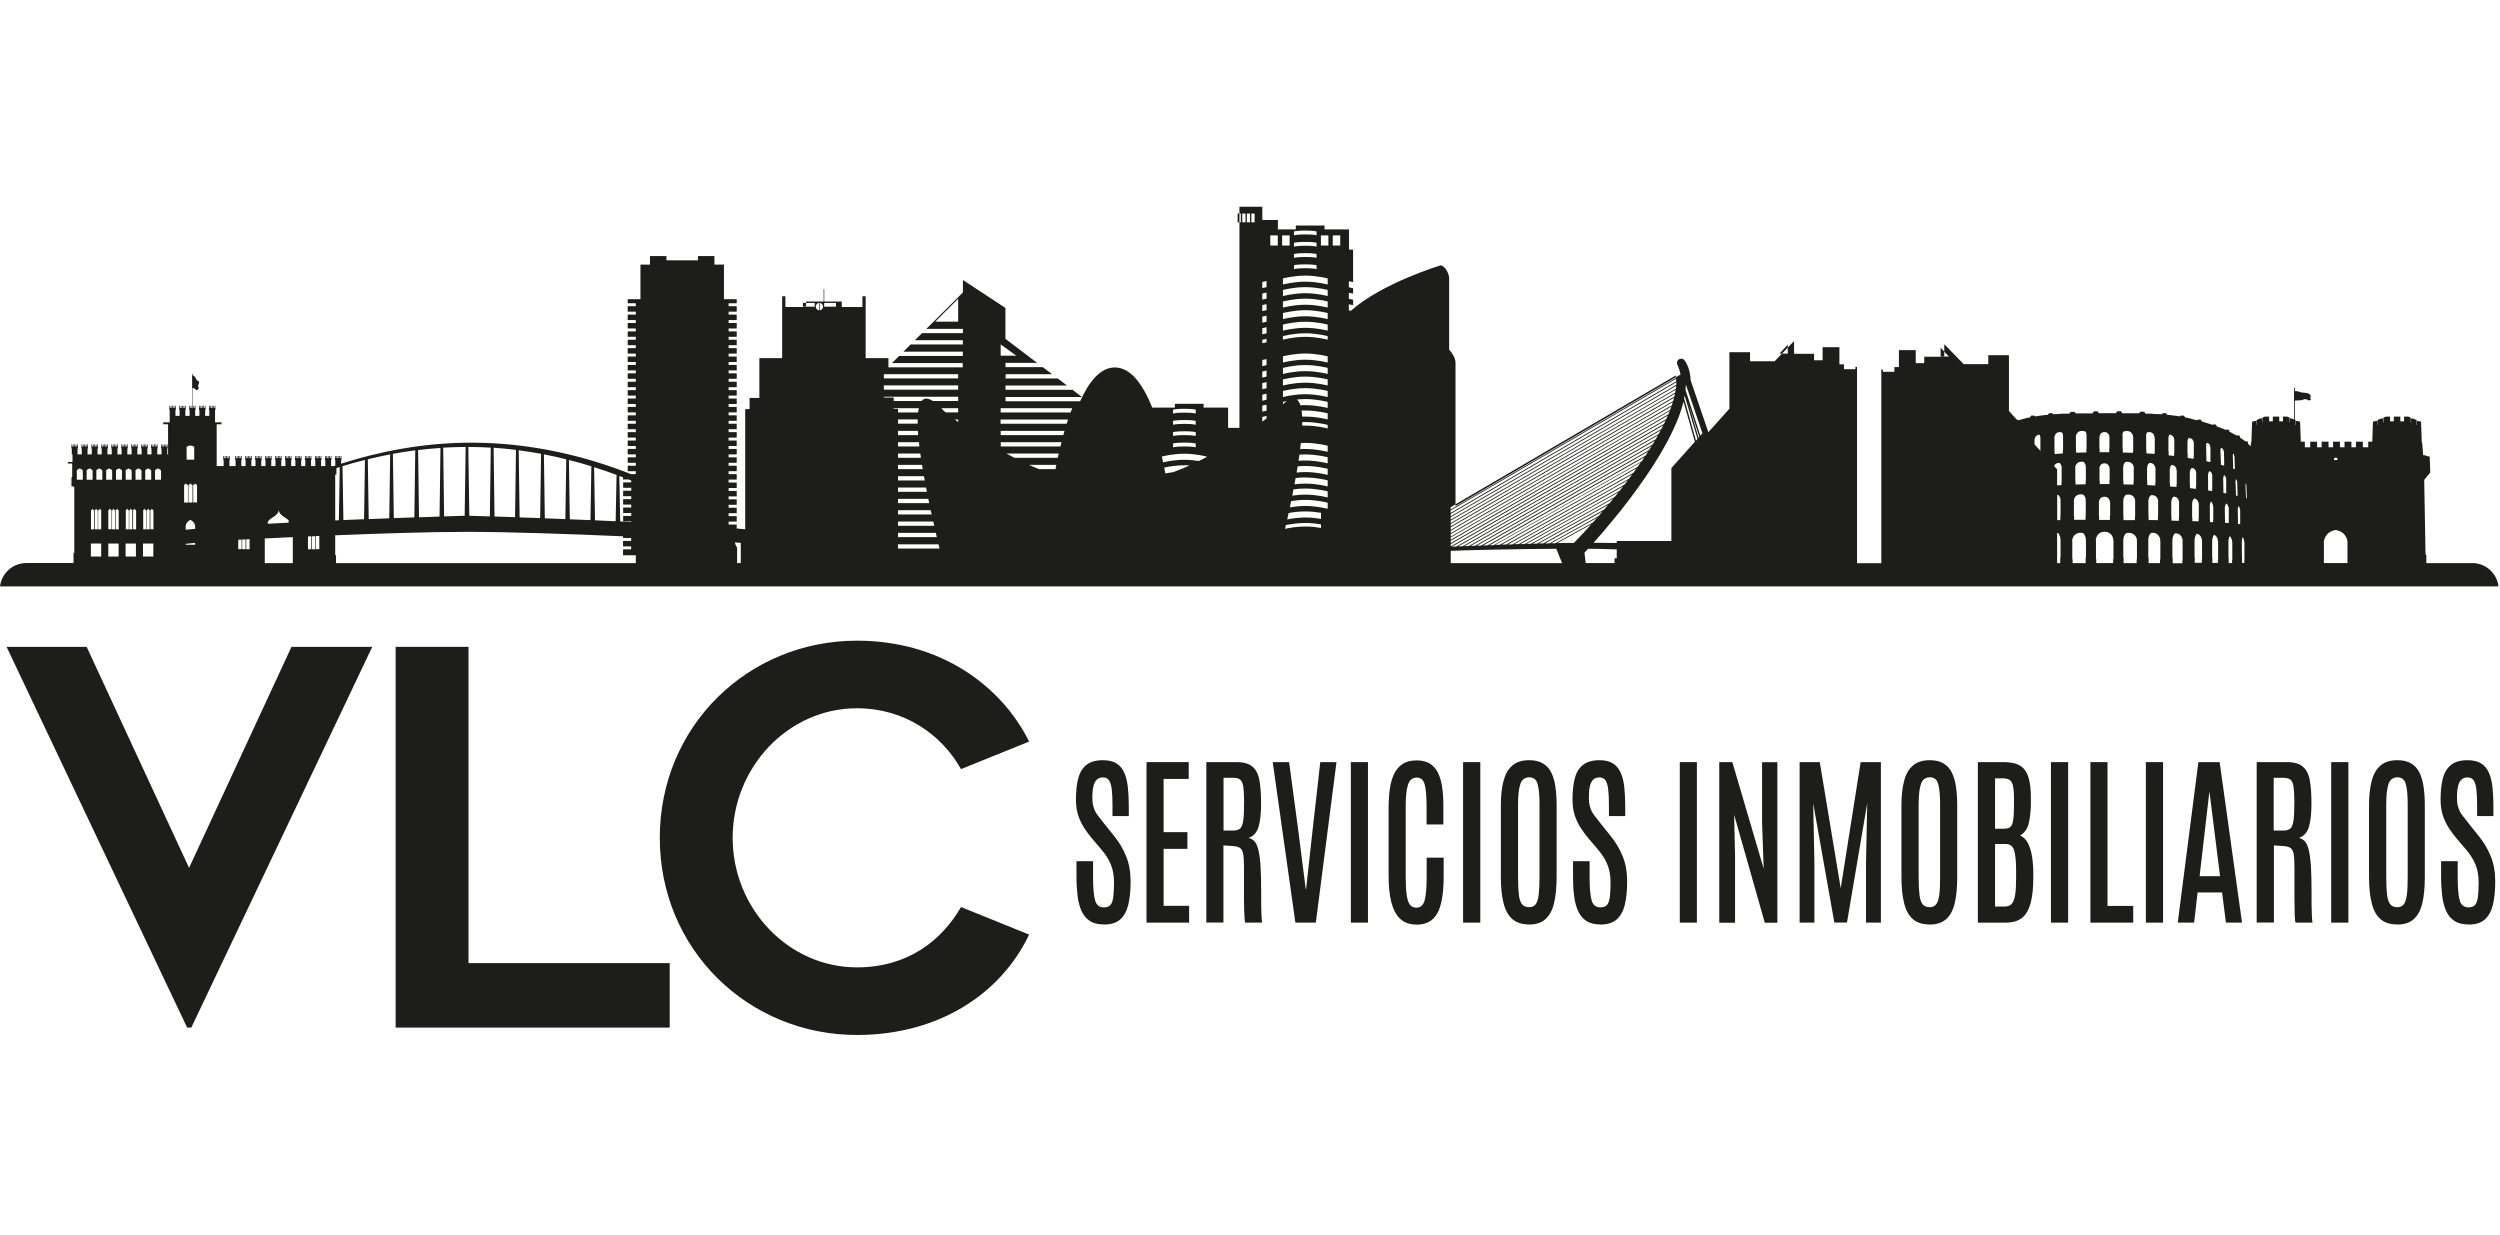
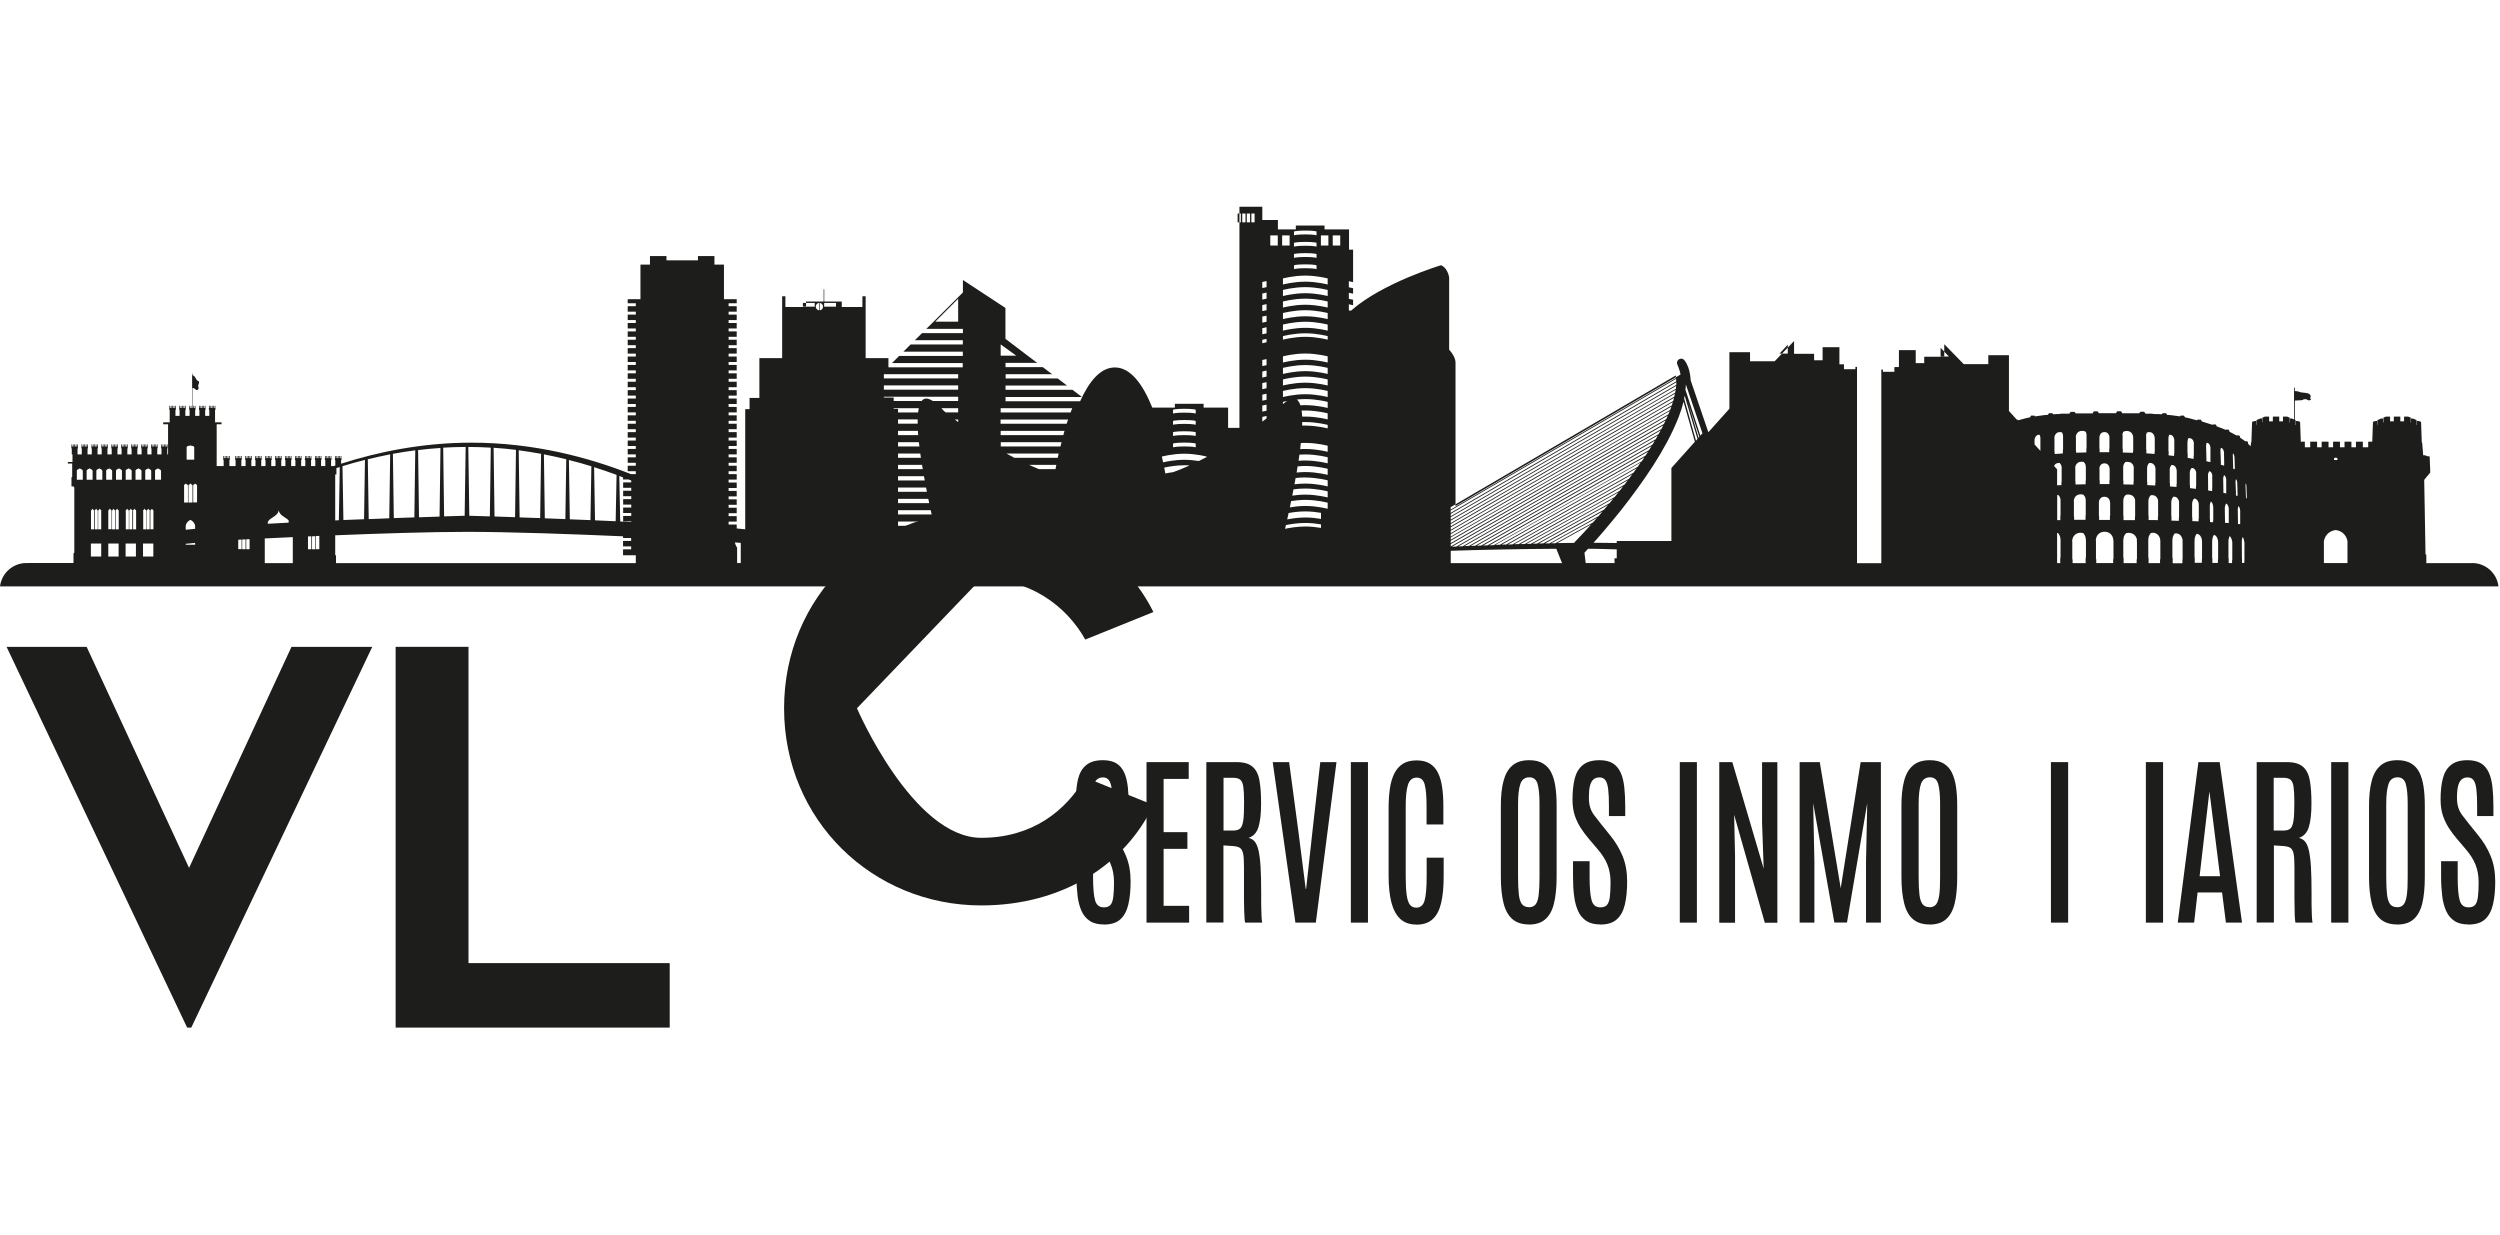
<svg xmlns="http://www.w3.org/2000/svg" id="Capa_2" data-name="Capa 2" viewBox="0 0 247.01 122">
  <defs>
    <style>
      .cls-1 {
        fill: none;
      }

      .cls-2 {
        fill: #1d1d1b;
      }
    </style>
  </defs>
  <g id="Capa_1-2" data-name="Capa 1">
    <g>
-       <rect class="cls-1" x="0" width="247" height="122" />
      <g>
        <path class="cls-2" d="M244.26,55.64h-4.53v-.84h0s0-.02-.02-.02h-.06l-.07-4.07-.06-3.3.59-.71s0,0,0,0c0,0,0,0,0,0,0,0,0,0,0,0,0,0,0,0,0,0h0v-.23h.01s0-.02,0-.03h0v-.04h0s0-.01,0-.01h-.01s-.05-1.26-.05-1.26c0,0,0-.02-.01-.02l-.15-.04h0s0,0,0,0c0,0,0,0,0,0l-.08.02s-.01,0-.01.01v-.04h0s0,0,0,0c0,0,0,0,0,0,0,0,0,0,0,0t0,0s0,0,0,0c0,0,0,0,0,0l-.28-.09h0s0,0,0,0c0,0,0,0,0,0h0l-.1.02s0,0-.01,0l-.1-1.25s0-.02-.02-.02h-.02l-.07-2.03s0-.02-.01-.02l-.25-.07s0,0,0,0h-.13s-.02,0-.02.02h0v.37h-.03v-.47h0s0-.01-.01-.02l-.36-.15s0,0,0,0h-.16s-.02,0-.02.02h0v.38h-.03v-.47h0s0-.01-.01-.02l-.24-.1h0s0,0,0,0h-.39s-.02,0-.02.02h0v.45h-.37v-.45h0s0-.02-.02-.02h-.6s-.02,0-.02.02h0v.45h-.37v-.45h0s0-.02-.02-.02h-.39s0,0,0,0l-.24.1s-.01,0-.01.02h0v.45h-.04s0-.36,0-.36h0s0-.02-.02-.02h-.16s0,0,0,0l-.36.15s-.01,0-.01.02h0v.45h-.03s0-.35,0-.35h0s0-.02-.02-.02h-.13s0,0,0,0l-.25.07s-.01,0-.01.02l-.07,1.95h-.38s-.02,0-.02.02h0v.53h-.53v-.53h0s0-.02-.02-.02h-.64s-.02,0-.02.02h0v.53h-.45v-.53h0s0-.02-.02-.02h-.64s-.02,0-.02.02h0v.53h-.45v-.53h0s0-.02-.02-.02h-.64s-.02,0-.02.02h0v.53h-.45v-.53h0s0-.02-.02-.02h-.64s-.02,0-.02.02h0v.53h-.45v-.53h0s0-.02-.02-.02h-.64s-.02,0-.02.02h0v.53h-.53v-.53h0s0-.02-.02-.02h-.38l-.07-1.95s0-.02-.01-.02l-.25-.07s0,0,0,0h-.13s-.02,0-.02.02h0v.37h-.03v-.47h0s0-.02-.01-.02l-.07-.03h0v-1.89c.09-.01.22-.02.34-.02.26,0,.42-.02.47-.07.03-.03.12-.05.22-.05.09,0,.17.02.21.06.04.04.1.06.16.06.07,0,.16-.03.18-.08.01-.03,0-.06-.02-.09-.01-.01-.05-.05-.05-.07,0,0,0-.02.03-.05.04-.04.04-.09.02-.16-.02-.06-.05-.11-.1-.16-.09-.09-.4-.14-.48-.14s-.48-.04-.59-.11c-.06-.03-.15-.05-.27-.05-.05,0-.09,0-.12,0v-.32s-.02-.04-.04-.04-.04.02-.04.04v3.11l-.22-.09s0,0,0,0h-.16s-.02,0-.02.02h0v.38h-.03v-.47h0s0-.01-.01-.02l-.24-.1s0,0,0,0h-.39s-.02,0-.02.02h0v.45h-.37v-.45h0s0-.02-.02-.02h-.59s-.02,0-.02.02h0v.45h-.37v-.45h0s0-.02-.02-.02h-.39s0,0,0,0l-.24.1s-.01,0-.01.02h0v.45h-.03s0-.36,0-.36h0s0-.02-.02-.02h-.16s0,0,0,0l-.36.15s-.01,0-.01.02h0v.45h-.03s0-.35,0-.35h0s0-.02-.02-.02h-.13s0,0,0,0l-.25.07s-.01,0-.01.02l-.07,2.03h-.02s-.02,0-.02.02l-.03.36s-.01-.02-.02-.02c-.02-.02-.04-.04-.06-.06-.01-.01-.02-.02-.04-.04-.02-.02-.04-.04-.06-.06-.01-.01-.02-.02-.04-.03-.01-.01-.03-.03-.04-.04v-.11h0s-.07-.14-.07-.14h-.22s-.01-.01-.02-.02l-.04-.03s-.06-.04-.09-.07c-.01,0-.03-.02-.04-.03-.03-.02-.06-.04-.09-.06-.01,0-.02-.02-.04-.03-.03-.02-.06-.04-.09-.06-.01,0-.02-.02-.04-.03-.02-.01-.03-.02-.05-.03v-.08h0s-.08-.14-.08-.14h-.27s-.09-.05-.14-.07c-.02-.01-.04-.02-.06-.03-.03-.02-.06-.03-.09-.05-.02-.01-.04-.02-.06-.03-.03-.02-.06-.03-.09-.05-.02-.01-.04-.02-.06-.03-.03-.02-.06-.03-.09-.05-.02,0-.04-.02-.06-.03-.02,0-.03-.02-.05-.03v-.06h0s-.08-.14-.08-.14h-.27l-.02.03s-.09-.04-.13-.06c-.02,0-.04-.02-.06-.03-.03-.01-.07-.03-.1-.04-.02,0-.04-.02-.06-.02-.03-.01-.07-.03-.1-.04-.02,0-.04-.02-.06-.02-.03-.01-.07-.03-.1-.04-.02,0-.04-.02-.06-.02-.03-.01-.07-.03-.1-.04-.02,0-.04-.01-.06-.02-.02,0-.05-.02-.07-.03v-.04h0s-.08-.14-.08-.14h-.29l-.03.04s-.08-.03-.12-.04c-.02,0-.04-.01-.06-.02-.03-.01-.07-.02-.1-.03-.02,0-.04-.01-.06-.02-.03-.01-.07-.02-.1-.03-.02,0-.04-.01-.06-.02-.03,0-.07-.02-.1-.03-.02,0-.04-.01-.06-.02-.03,0-.07-.02-.1-.03-.02,0-.04-.01-.06-.02-.03,0-.07-.02-.1-.03-.02,0-.04-.01-.06-.02-.03,0-.05-.01-.08-.02v-.03h0s-.1-.15-.1-.15h-.34l-.04.06s-.09-.02-.13-.03c-.02,0-.05-.01-.07-.02-.03,0-.06-.01-.08-.02-.02,0-.05-.01-.07-.02-.03,0-.06-.01-.08-.02-.03,0-.05-.01-.07-.02-.03,0-.06-.01-.08-.02-.02,0-.05-.01-.07-.02-.03,0-.06-.01-.08-.02-.03,0-.05-.01-.07-.02-.03,0-.06-.01-.08-.02-.02,0-.05-.01-.07-.01-.03,0-.06-.01-.08-.02-.02,0-.05,0-.07-.01-.03,0-.06-.01-.09-.02h0v-.02l-.1-.15h-.34l-.05.08s-.07-.01-.11-.02c-.02,0-.05,0-.07-.01-.03,0-.06,0-.08-.01-.02,0-.05,0-.07-.01-.03,0-.06,0-.08-.01-.02,0-.05,0-.07-.01-.03,0-.06,0-.08-.01-.02,0-.05,0-.07-.01-.03,0-.06,0-.08-.01-.03,0-.05,0-.07-.01-.03,0-.06,0-.08-.01h-.07s-.06-.02-.08-.02c-.02,0-.05,0-.07,0-.03,0-.06,0-.08-.01-.02,0-.05,0-.07,0-.02,0-.03,0-.05,0h0v-.02l-.1-.15h-.34l-.07.11s-.09,0-.13-.01c-.03,0-.05,0-.07,0-.03,0-.07,0-.1-.01-.03,0-.05,0-.07,0-.03,0-.07,0-.1,0-.02,0-.05,0-.07,0-.03,0-.07,0-.1,0h-.08s-.07-.01-.1-.02h-.07s-.07-.01-.1-.02c-.02,0-.05,0-.07,0-.03,0-.07,0-.1,0-.03,0-.05,0-.07,0-.03,0-.07,0-.1,0-.03,0-.05,0-.07,0-.03,0-.07,0-.1,0-.02,0-.05,0-.07,0-.02,0-.05,0-.07,0v-.04h0s-.11-.15-.11-.15h-.37l-.11.13h0v.02s-.05,0-.08,0c-.03,0-.07,0-.1,0-.03,0-.05,0-.08,0-.03,0-.07,0-.1,0-.03,0-.05,0-.08,0-.03,0-.07,0-.1,0-.03,0-.05,0-.08,0-.03,0-.07,0-.1,0h-.08s-.07,0-.1,0c-.03,0-.05,0-.08,0-.03,0-.07,0-.1,0-.03,0-.05,0-.08,0-.03,0-.07,0-.1,0-.03,0-.05,0-.08,0-.03,0-.07,0-.1,0-.03,0-.05,0-.08,0-.03,0-.07,0-.1,0-.03,0-.05,0-.08,0v-.04h0s-.11-.16-.11-.16h-.37l-.11.15h0v.04s-.06,0-.09,0c-.03,0-.07,0-.1,0-.03,0-.06,0-.08,0-.03,0-.07,0-.1,0-.03,0-.06,0-.08,0-.03,0-.07,0-.1,0-.03,0-.06,0-.08,0-.03,0-.07,0-.1,0-.03,0-.06,0-.08,0h-.1s-.06,0-.08,0c-.03,0-.07,0-.1,0-.03,0-.06,0-.08,0-.03,0-.07,0-.1,0-.03,0-.06,0-.08,0-.03,0-.07,0-.1,0-.03,0-.06,0-.08,0-.03,0-.07,0-.1,0-.03,0-.06,0-.09,0v-.02h0s-.11-.16-.11-.16h-.37l-.11.15h0v.05s-.05,0-.08,0c-.03,0-.07,0-.1,0-.03,0-.05,0-.08,0-.03,0-.07,0-.1,0-.03,0-.05,0-.08,0-.03,0-.07,0-.1,0-.03,0-.05,0-.08,0-.03,0-.07,0-.1,0-.03,0-.05,0-.08,0-.03,0-.07,0-.1,0h-.08s-.07,0-.1,0c-.03,0-.05,0-.08,0-.03,0-.07,0-.1,0-.03,0-.05,0-.08,0-.03,0-.07,0-.1,0-.03,0-.05,0-.08,0-.03,0-.07,0-.1,0-.03,0-.05,0-.08,0h0v-.02l-.11-.13h-.37l-.11.13h0v.05s-.05,0-.07,0c-.02,0-.05,0-.07,0-.03,0-.07,0-.1,0-.02,0-.05,0-.07,0-.03,0-.07,0-.1,0-.02,0-.05,0-.07,0-.03,0-.07,0-.1,0-.02,0-.05,0-.07,0-.03,0-.07,0-.1,0h-.07s-.07.01-.1.02h-.07s-.07.01-.1.02c-.03,0-.05,0-.07,0-.03,0-.07,0-.1,0-.02,0-.05,0-.07,0-.03,0-.07,0-.1.01-.03,0-.05,0-.07,0-.04,0-.09,0-.13.01l-.07-.11h-.34l-.1.15h0v.02s-.03,0-.05,0c-.03,0-.05,0-.07,0-.03,0-.06,0-.08.01-.02,0-.05,0-.07,0-.03,0-.06,0-.08.01h-.07s-.06.02-.08.02c-.02,0-.05,0-.07.01-.03,0-.06,0-.08.01-.02,0-.05,0-.07.01-.03,0-.06,0-.08.01-.02,0-.05,0-.07.01-.03,0-.06,0-.08.01-.03,0-.05,0-.07.01-.03,0-.06,0-.08.01-.02,0-.05,0-.07.01-.04,0-.07.01-.11.02l-.05-.08h-.34l-.1.15h0v.02s-.06.01-.09.02c-.02,0-.05,0-.07.01-.03,0-.06.01-.08.02-.03,0-.05,0-.07.01-.03,0-.06.01-.08.02-.02,0-.05.01-.07.02-.03,0-.06.01-.08.02-.02,0-.05.01-.07.02-.03,0-.06.01-.08.02-.03,0-.05.01-.07.02-.03,0-.06.01-.08.02-.02,0-.05.01-.07.02-.03,0-.06.01-.08.02-.02,0-.05.01-.07.02-.04.01-.09.02-.13.03l-.04-.06h-.08l-.78-.86v-5.51h-2.04v.88h-2.43l-1.92-1.97v1.24h-1.98v.63h-.84v-1.28h-1.66v1.67h-.45v.47h-1.13v-.22h-.16s0,19.13,0,19.13h-2.4v-19.4h-.16v.23h-1.13v-.48h-.45v-1.69h-1.66v1.29h-.84v-.64h-1.98v-1.26l-1.92,2h-2.43v-.9h-2.04v5.59l-2.08,2.32-1.75-5.14c0-.19-.03-.39-.06-.58-.04-.25-.1-.49-.19-.73-.09-.24-.21-.47-.37-.67-.11-.13-.29-.19-.46-.12-.21.08-.32.31-.24.52v.02c.08.19.15.36.21.55.05.15.09.3.11.45l-22.23,13v-14.16c0-.46-.29-.92-.63-1.3v-7.14s-.13-.93-.8-1.2c0,0-5.77,1.72-8.91,4.5-.06-.01-.12-.03-.2-.04v-.6c.26.05.42.09.42.09v-.54s-.16-.04-.42-.09v-.6c.26.05.42.09.42.09v-.54s-.16-.04-.42-.09v-.6c.26.05.42.09.42.09v-3.21h-.4v-2h-2.42v-.38h-2.84v.38h-1.77v-.93h-1.54v-1.31h-2.26v21.85h-1.12v-2h-2.42v-.38h-2.84v.38h-2.23c-.94-2.33-2.15-3.97-3.7-3.97-1.41,0-2.53,1.35-3.43,3.34h-7.37v-.42h7.55l-.93-.71h-6.62v-.42h6.08l-.92-.7h-5.15v-.42h4.6l-.93-.7h-3.68v-.42h3.13l-.93-.7-.55-.42-1.66-1.26v-3.05l-4.2-2.76v1.23l-2.49,2.48-.42.42-.71.7h3.62v.42h-4.04l-.71.7h4.74v.42h-5.16l-.71.71h5.87v.42h-6.29l-.71.71h6.99v.42h-7.34v-.91h-2.25v-6.11h-.32v1.06h-2.04v-.54h-1.73v-1.2s-.02-.03-.03-.03-.03.01-.03.03v1.2h-1.74v.54h-2.04v-1.06h-.32v6.11h-2.25v3.93h-.97v1.11h-.43v11.87c-.27-.03-.55-.05-.84-.08v-.39h-.8v-.29h.8v-.54h-.8v-.29h.8v-.54h-.8v-.29h.8v-.54h-.8v-.29h.8v-.54h-.8v-.29h.8v-.54h-.8v-.29h.8v-.54h-.8v-.29h.8v-.54h-.8v-.29h.8v-.54h-.8v-.29h.8v-.54h-.8v-.29h.8v-.54h-.8v-.29h.8v-.54h-.8v-.29h.8v-.54h-.8v-.29h.8v-.54h-.8v-.29h.8v-.54h-.8v-.29h.8v-.54h-.8v-.29h.8v-.54h-.8v-.29h.8v-.54h-.8v-.29h.8v-.54h-.8v-.29h.8v-.54h-.8v-.29h.8v-.54h-.8v-.29h.8v-.54h-.8v-.29h.8v-.54h-.8v-.29h.8v-.54h-.8v-.29h.8v-.54h-.8v-.29h.8v-.54h-.8v-.29h.8v-.54h-.8v-.29h.8v-.4h-1.26v-3.42h-.94v-.84h-1.63v.42h-3.11v-.42h-1.63v.84h-.94v3.42h-1.26v.4h.8v.29h-.8v.54h.8v.29h-.8v.54h.8v.29h-.8v.54h.8v.29h-.8v.54h.8v.29h-.8v.54h.8v.29h-.8v.54h.8v.29h-.8v.54h.8v.29h-.8v.54h.8v.29h-.8v.54h.8v.29h-.8v.54h.8v.29h-.8v.54h.8v.29h-.8v.54h.8v.29h-.8v.54h.8v.29h-.8v.54h.8v.29h-.8v.54h.8v.29h-.8v.54h.8v.29h-.8v.54h.8v.29h-.8v.54h.8v.29h-.8v.54h.8v.29h-.8v.54h.8v.29h-.47c-4.1-1.62-9.55-3.11-15.76-3.11-4.85,0-9.24.91-12.89,2.08v-.36h.04v-.19h-.01v-.21h-.07v.21h-.07v-.21h-.07v.21h-.07v-.21h-.07v.21h-.07v-.21h-.07v.21h-.07v-.21h-.07v.21h-.01v.19h.04v.54s-.09.03-.14.05h-.28v-.59h.04v-.19h-.01v-.21h-.07v.21h-.07v-.21h-.07v.21h-.07v-.21h-.07v.21h-.07v-.21h-.07v.21h-.07v-.21h-.07v.21h-.01v.19h.04v.59h-.42v-.59h.04v-.19h-.01v-.21h-.07v.21h-.07v-.21h-.07v.21h-.07v-.21h-.07v.21h-.07v-.21h-.07v.21h-.07v-.21h-.07v.21h-.01v.19h.04v.59h-.42v-.59h.04v-.19h-.01v-.21h-.07v.21h-.07v-.21h-.07v.21h-.07v-.21h-.07v.21h-.07v-.21h-.07v.21h-.07v-.21h-.07v.21h-.01v.19h.04v.59h-.41v-.59h.04v-.19h-.01v-.21h-.07v.21h-.07v-.21h-.07v.21h-.07v-.21h-.07v.21h-.07v-.21h-.07v.21h-.07v-.21h-.07v.21h-.01v.19h.04v.59h-.42v-.59h.04v-.19h-.01v-.21h-.07v.21h-.07v-.21h-.07v.21h-.07v-.21h-.07v.21h-.07v-.21h-.07v.21h-.07v-.21h-.07v.21h-.01v.19h.04v.59h-.41v-.59h.04v-.19h-.01v-.21h-.07v.21h-.07v-.21h-.07v.21h-.07v-.21h-.07v.21h-.07v-.21h-.07v.21h-.07v-.21h-.07v.21h-.01v.19h.04v.59h-.42v-.59h.04v-.19h-.01v-.21h-.07v.21h-.07v-.21h-.07v.21h-.07v-.21h-.07v.21h-.07v-.21h-.07v.21h-.07v-.21h-.07v.21h-.01v.19h.04v.59h-.42v-.59h.04v-.19h-.01v-.21h-.07v.21h-.07v-.21h-.07v.21h-.07v-.21h-.07v.21h-.07v-.21h-.07v.21h-.07v-.21h-.07v.21h-.01v.19h.04v.59h-.41v-.59h.04v-.19h-.01v-.21h-.07v.21h-.07v-.21h-.07v.21h-.07v-.21h-.07v.21h-.07v-.21h-.07v.21h-.07v-.21h-.07v.21h-.01v.19h.04v.59h-.42v-.59h.04v-.19h-.01v-.21h-.07v.21h-.07v-.21h-.07v.21h-.07v-.21h-.07v.21h-.07v-.21h-.07v.21h-.07v-.21h-.07v.21h-.01v.19h.04v.59h-.61v-.59h.04v-.19h-.01v-.21h-.07v.21h-.07v-.21h-.07v.21h-.07v-.21h-.07v.21h-.07v-.21h-.07v.21h-.07v-.21h-.07v.21h-.01v.19h.04v.59h-.69v-4.13h.48v-.19h-.64v-1.23h.04v-.19h-.01v-.21h-.07v.21h-.07v-.21h-.07v.21h-.07v-.21h-.07v.21h-.07v-.21h-.07v.21h-.07v-.21h-.07v.21h-.01v.19h.04v.59h-.41v-.59h.04v-.19h-.01v-.21h-.07v.21h-.07v-.21h-.07v.21h-.07v-.21h-.07v.21h-.07v-.21h-.07v.21h-.07v-.21h-.07v.21h-.01v.19h.04v.59h-.42v-.59h.04v-.19h-.01v-.21h-.07v.21h-.07v-.21h-.07v.21h-.07v-.21h-.01v-1.77c.11,0,.22.07.34.18.02.02.05.04.08.04.09,0,.18-.1.18-.18,0-.04,0-.08-.02-.12-.02-.08-.04-.15,0-.23.01-.02.11-.24.05-.33-.02-.02-.04-.04-.07-.04-.1,0-.24-.25-.31-.38-.08-.14-.2-.18-.25-.2v-.16s-.01-.02-.02-.02c-.01,0-.02.01-.02.02v3.4h-.07v-.21h-.07v.21h-.07v-.21h-.07v.21h-.01v.19h.04v.59h-.42v-.59h.04v-.19h-.01v-.21h-.07v.21h-.07v-.21h-.07v.21h-.07v-.21h-.07v.21h-.07v-.21h-.07v.21h-.07v-.21h-.07v.21h-.01v.19h.04v.59h-.41v-.59h.04v-.19h-.01v-.21h-.07v.21h-.07v-.21h-.07v.21h-.07v-.21h-.07v.21h-.07v-.21h-.07v.21h-.07v-.21h-.07v.21h-.01v.19h.04v1.23h-.64v.19h.48v2.98h-.08v-.59h.04v-.19h-.01v-.21h-.07v.21h-.07v-.21h-.07v.21h-.07v-.21h-.07v.21h-.07v-.21h-.07v.21h-.07v-.21h-.07v.21h-.01v.19h.04v.59h-.42v-.59h.04v-.19h-.01v-.21h-.07v.21h-.07v-.21h-.07v.21h-.07v-.21h-.07v.21h-.07v-.21h-.07v.21h-.07v-.21h-.07v.21h-.01v.19h.04v.59h-.41v-.59h.04v-.19h-.01v-.21h-.07v.21h-.07v-.21h-.07v.21h-.07v-.21h-.07v.21h-.07v-.21h-.07v.21h-.07v-.21h-.07v.21h-.01v.19h.04v.59h-.42v-.59h.04v-.19h-.01v-.21h-.07v.21h-.07v-.21h-.07v.21h-.07v-.21h-.07v.21h-.07v-.21h-.07v.21h-.07v-.21h-.07v.21h-.01v.19h.04v.59h-.42v-.59h.04v-.19h-.01v-.21h-.07v.21h-.07v-.21h-.07v.21h-.07v-.21h-.07v.21h-.07v-.21h-.07v.21h-.07v-.21h-.07v.21h-.01v.19h.04v.59h-.41v-.59h.04v-.19h-.01v-.21h-.07v.21h-.07v-.21h-.07v.21h-.07v-.21h-.07v.21h-.07v-.21h-.07v.21h-.07v-.21h-.07v.21h-.01v.19h.04v.59h-.42v-.59h.04v-.19h-.01v-.21h-.07v.21h-.07v-.21h-.07v.21h-.07v-.21h-.07v.21h-.07v-.21h-.07v.21h-.07v-.21h-.07v.21h-.01v.19h.04v.59h-.41v-.59h.04v-.19h-.01v-.21h-.07v.21h-.07v-.21h-.07v.21h-.07v-.21h-.07v.21h-.07v-.21h-.07v.21h-.07v-.21h-.07v.21h-.01v.19h.04v.59h-.42v-.59h.04v-.19h-.01v-.21h-.07v.21h-.07v-.21h-.07v.21h-.07v-.21h-.07v.21h-.07v-.21h-.07v.21h-.07v-.21h-.07v.21h-.01v.19h.04v.59h-.42v-.59h.04v-.19h-.01v-.21h-.07v.21h-.07v-.21h-.07v.21h-.07v-.21h-.07v.21h-.07v-.21h-.07v.21h-.07v-.21h-.07v.21h-.01v.19h.04v.59h.07v.75h-.46v.15h.43v1.31l-.07.07v.88h.23v.08h.05v6.47l-.08.06v.96H2.6c-1.34,0-2.44,1.01-2.6,2.31h246.86c-.15-1.3-1.26-2.31-2.6-2.31ZM98.87,34.03l.96.69.58.42h-1.54v-1.1ZM230.61,45.32s0-.1.17-.1.17.1.17.1v.13h-.34v-.12ZM230.78,52.37c1.07.16,1.16,1.11,1.16,1.12v2.14h-2.33v-2.14s.09-.96,1.16-1.12ZM203.7,46.25v1.32l-.02.05s0,0,0,.01v.3c-.15,0-.29.01-.43.02v-1.58l-.3-.33c.07-.15.2-.3.47-.3.03,0,.06,0,.08,0,.16.14.2.37.2.42h0s0,.02,0,.02v.04s0,.02.01.02ZM203.25,55.64v-2.98s.06,0,.08,0c.2.19.24.48.25.54h0s0,.02,0,.03v.05s0,.02.01.03v1.75l-.03.07s0,0,0,.01v.5h-.31ZM203.59,49.49v1.42l-.02.05s0,0,0,.01v.42c-.11,0-.21,0-.31,0v-2.48s.07,0,.1,0c.19.15.23.41.23.46h0s0,.02,0,.02v.04s0,.02.01.02ZM221.96,48.08s0,0,0,.01l.03.94v.04s0,.17,0,.17c-.03,0-.05-.02-.08-.02v-.25s-.01-.03-.01-.03l-.03-.94s0,0,0-.01v-.03s0,0,0,0h0c0-.05,0-.14.02-.21.05.09.07.25.07.31h0s0,.01,0,.01v.03ZM221.51,55.18v-.06s-.01-1.58-.01-1.58c0,0,0-.01,0-.02v-.05s0,0,0-.01h0s.02-.24.08-.4c.15.17.17.51.18.56h0s0,.02,0,.02v.05s0,.02,0,.02v1.64s-.01,0-.01,0v.27h-.23v-.44s0,0,0,0ZM221.1,50.34s0,0,0-.01h0s.01-.2.07-.32c.14.09.16.38.17.43h0s0,.01,0,.02v.03s0,.01,0,.02v1.12s0,.04,0,.04c0,0,0,0,0,0v.12c-.07,0-.14-.01-.22-.02v-.21s0,0,0,0v-.04s-.02-1.12-.02-1.12c0,0,0-.01,0-.02v-.03ZM220.92,47.33c.1.09.13.32.13.36h0s0,.01,0,.02v.03s0,.01,0,.02l.03,1v.04s0,0,0,0v.2s-.1-.03-.16-.04v-.26s0,0,0,0v-.04s-.04-1-.04-1c0,0,0-.01,0-.02v-.03s0,0,0-.01h0s0-.16.05-.27ZM220.61,44.79c.13.06.16.32.17.37h0s0,.01,0,.02v.03s0,.01,0,.01l.03.97v.04s0,0,0,0v.13c-.05-.02-.11-.04-.17-.06v-.28s0,0,0,0v-.04s-.03-.96-.03-.96c0,0,0-.01,0-.02v-.03s0,0,0-.01h0s0-.09.02-.16ZM220.3,52.97c.21.16.25.54.26.6h0s0,.02,0,.02v.05s0,.02,0,.02v1.62l-.02.06s0,0,0,0v.29h-.34v-.46s0,0,0,0l-.02-.06v-1.62s0-.01,0-.02v-.05s0,0,0-.01h0c0-.05.03-.26.12-.44ZM220.21,50.26h0s0,.01,0,.02v.04s0,.02,0,.02v1.29s0,.05,0,.05c0,0,0,0,0,0-.12,0-.24-.02-.37-.03v-.08s0,0,0,0v-.05s-.02-1.29-.02-1.29c0,0,0-.01,0-.02v-.04s0,0,0-.01h0s.03-.26.13-.41c.22.09.26.45.27.51ZM219.96,47.36h0s0,.01,0,.02v.03s0,.01,0,.02v1.08s0,.04,0,.04c0,0,0,0,0,0v.2c-.09-.02-.18-.03-.28-.05v-.26s0,0,0,0v-.04s-.02-1.08-.02-1.08c0,0,0-.01,0-.02v-.03s0,0,0-.01h0s.02-.2.09-.31c.17.08.21.37.21.42ZM219.39,44.49s0,0,0-.01h0s.01-.13.04-.22c.25,0,.3.37.31.43h0s0,.01,0,.02v.03s0,.01,0,.02l.02,1.08v.04s-.01,0-.01,0v.13c-.1-.03-.21-.06-.32-.09v-.24s0,0,0,0v-.04s-.04-1.08-.04-1.08c0,0,0-.01,0-.02v-.03ZM219.15,53.5h0s0,.02,0,.02v.05s0,.02.01.02v1.66l-.02.06s0,0,0,.01v.3h-.55v-.47s0,0,0,0l-.02-.06v-1.66s.01-.01.01-.02v-.05s0-.01,0-.01h0c0-.06.03-.32.17-.51.35.1.41.6.41.67ZM218.68,50.09v1.31l-.02.05s0,0,0,.01v.14c-.1,0-.2-.01-.3-.02v-.24s0,0,0,0l-.02-.05v-1.31s0-.01,0-.02v-.04s0,0,0-.01h0s.02-.22.11-.36c.18.13.21.42.22.47h0s0,.01,0,.02v.04s0,.02,0,.02ZM218.58,47.01h0s0,.01,0,.02v.04s0,.01,0,.02v1.2s-.01,0-.01,0v.23c-.13-.02-.26-.04-.4-.06v-.29s0,0,0,0v-.04s-.01-1.16-.01-1.16c0,0,0-.01,0-.02v-.04s0-.01,0-.01h0s.03-.23.13-.35c.25.06.3.4.3.46ZM217.97,44.07s0-.01,0-.02v-.04s0,0,0-.01h0s.01-.14.06-.25c.31,0,.36.4.37.46h0s0,.01,0,.02v.04s0,.02,0,.02v1.15s0,.04,0,.04c0,0,0,0,0,0v.18c-.13-.03-.26-.06-.4-.09v-.31s0,0,0,0v-.04s-.03-1.15-.03-1.15h0ZM217.56,53.46h0s0,.02,0,.02v.05s0,.02.01.02v1.69l-.02.06s0,0,0,0v.31h-.7v-.48s0,0,0-.01l-.02-.06v-1.69s.01-.01.01-.02v-.05s0-.01,0-.02h0c0-.06.04-.35.2-.54.46.04.53.62.53.7ZM217.24,49.8h0s0,.02,0,.02v.04s0,.02.01.02v1.34l-.02.05s0,0,0,.01v.23c-.22,0-.42-.02-.62-.02v-.32s0,0,0-.01l-.02-.05v-1.34s.01-.01.01-.02v-.04s0-.01,0-.02h0c0-.06.04-.29.2-.44.38.06.44.47.45.55ZM216.99,46.73h0s0,.01,0,.02v.04s0,.02,0,.02v1.21l-.02.04s0,0,0,.01v.23c-.2-.02-.4-.05-.59-.07v-.28s0,0,0-.01l-.02-.04v-1.21s.01-.01.01-.02v-.04s0-.01,0-.02h0c0-.05.04-.25.18-.38.38.02.45.42.45.49ZM216.15,43.61s0-.01,0-.02v-.04s0-.01,0-.02h0s.02-.14.07-.24c.03,0,.06,0,.08,0,.39,0,.46.4.46.47h0s0,.01,0,.02v.04s0,.02,0,.02v1.16l-.02.04s0,0,0,.01v.29c-.19-.03-.39-.07-.59-.1v-.42s0,0,0-.01l-.02-.04v-1.16ZM215.64,53.41h0s0,.02,0,.03v.05s0,.02.01.03v1.73l-.02.07s0,0,0,.01v.32h-.96v-.49s0,0,0-.01l-.03-.07v-1.73s.01-.01.01-.03v-.05s0-.01,0-.02h0c0-.07.04-.36.24-.55.03,0,.06,0,.09,0,.59,0,.67.63.68.72ZM215.29,49.64h0s0,.02,0,.02v.04s0,.02.01.02v1.38l-.02.05s0,0,0,.01v.3c-.24,0-.48-.01-.73-.02v-.39s0,0,0-.01l-.02-.05v-1.38s.01-.01.01-.02v-.04s0-.01,0-.02h0c0-.06.04-.31.21-.46.01,0,.02,0,.03,0,.45,0,.52.49.53.57ZM215.06,46.46h0s0,.01,0,.02v.04s0,.02.01.02v1.27l-.02.05s0,0,0,.01v.24c-.2-.02-.41-.03-.65-.05v-.3s0,0,0-.01l-.02-.05v-1.27s0-.01,0-.02v-.04s0-.01,0-.02h0c0-.06.04-.27.18-.41,0,0,.01,0,.02,0,.41,0,.48.45.48.52ZM214.25,43.31s0-.01,0-.02v-.04s0-.01,0-.02h0s.02-.17.09-.28c0,0,.01,0,.02,0,.4,0,.47.44.47.51h0s0,.01,0,.02v.04s0,.02,0,.02v1.24l-.02.05s0,0,0,.01v.21c-.17-.02-.35-.04-.54-.06v-.38s0,0,0-.01l-.02-.05v-1.24ZM213.44,53.37h0s0,.02,0,.03v.05s0,.02.01.03v1.75l-.03.07s0,0,0,.01v.33h-1.13v-.5s0,0,0-.01l-.03-.07v-1.75s.01-.01.01-.03v-.05s0-.01,0-.02h0c0-.07.05-.35.25-.55.06-.01.12-.02.18-.02.64,0,.74.63.75.73ZM213.22,49.51h0s0,.02,0,.02v.04s0,.02.01.02v1.42l-.02.05s0,0,0,.01v.32c-.3,0-.6-.01-.92-.01v-.42s0,0,0-.01l-.02-.05v-1.42s.01-.01.01-.02v-.04s0-.01,0-.02h0c0-.06.05-.31.23-.47.04,0,.08-.01.12-.01.52,0,.6.5.61.59ZM212.97,46.37v1.32l-.02.05s0,0,0,.01v.22c-.25-.01-.51-.03-.79-.04v-.3s0,0,0-.01l-.02-.05v-1.32s.01-.01.01-.02v-.04s0-.01,0-.02h0c0-.06.04-.28.2-.43.03,0,.06,0,.08,0,.46,0,.53.47.54.54h0s0,.02,0,.02v.04s0,.02.01.02ZM212.03,43.09s.01-.01.01-.02v-.04s0-.01,0-.02h0s.02-.15.08-.27c.07-.03.14-.05.23-.05.46,0,.53.46.54.54h0s0,.02,0,.02v.04s0,.02.01.02v1.32l-.02.05s0,0,0,.01v.16c-.27-.02-.54-.04-.81-.06v-.33s0,0,0-.01l-.02-.05v-1.32ZM211.12,53.37h0s0,.02,0,.03v.05s0,.02.02.03v1.75l-.03.07s0,0,0,.01v.33h-1.29v-.5s0,0,0-.01l-.03-.07v-1.75s.02-.01.02-.03v-.05s0-.01,0-.02h0c0-.07.05-.34.26-.53.08-.02.16-.03.25-.03.71,0,.82.63.83.73ZM210.95,49.46h0s0,.02,0,.02v.05s0,.02.01.03v1.46l-.02.05s0,0,0,.01v.31c-.37,0-.74,0-1.13,0v-.41s0,0,0-.01l-.02-.05v-1.46s.01-.01.01-.03v-.05s0-.01,0-.02h0c0-.06.05-.3.23-.46.08-.03.16-.04.25-.04.59,0,.68.51.69.6ZM210.82,46.25v1.33l-.02.05s0,0,0,.01v.24c-.33,0-.67-.02-1-.02v-.33s0,0,0-.01l-.02-.05v-1.33s.01-.01.01-.02v-.04s0-.01,0-.02h0c0-.06.05-.27.21-.41.06-.02.13-.02.2-.02.53,0,.62.46.63.55h0s0,.02,0,.02v.04s0,.02.01.02ZM209.7,42.98s.01-.01.01-.02v-.04s0-.01,0-.02h0s.02-.13.07-.23c.1-.06.21-.09.35-.09.53,0,.62.47.63.55h0s0,.02,0,.02v.04s0,.02.01.02v1.33l-.02.05s0,0,0,.01v.14c-.34-.01-.68-.03-1.01-.03v-.34s0,0,0-.01l-.02-.05v-1.33ZM207.43,43.21s.01-.01.01-.02v-.03s0-.01,0-.02h0c0-.07.08-.45.49-.45s.48.38.49.45h0s0,.01,0,.02v.03s0,.02,0,.02v1.1l-.02.04s0,0,0,.01v.32h-.95v-.32s0,0,0-.01l-.02-.04v-1.1ZM207.42,46.33s.01-.01.01-.02v-.04s0-.01,0-.02h0c0-.08.08-.47.5-.47s.49.39.5.46h0s0,.01,0,.02v.04s0,.02.01.02v1.13l-.02.04s0,0,0,.01v.33h-.96v-.33s0,0,0-.01l-.02-.04v-1.13ZM207.37,49.68s.01-.01.01-.02v-.04s0-.01,0-.02h0c0-.08.08-.52.55-.52s.54.44.55.52h0s0,.01,0,.02v.04s0,.02.01.02v1.26l-.02.05s0,0,0,.01v.37h-1.07v-.37s0,0,0-.01l-.02-.05v-1.26ZM207.06,53.41s.02-.01.02-.03v-.06s0-.01,0-.02h0c.01-.1.13-.76.86-.76s.85.65.86.75h0s0,.02,0,.03v.06s0,.02.02.03v1.79l-.03.07s0,0,0,.01v.35h-1.67v-.35s0,0,0-.01l-.03-.07v-1.79ZM205.09,43.2s.01-.01.01-.02v-.04s0-.01,0-.02h0c.01-.09.1-.55.63-.55.13,0,.25.03.35.09.05.1.07.2.07.23h0s0,.02,0,.02v.04s0,.02.01.02v1.33l-.02.05s0,0,0,.01v.34c-.33,0-.67.02-1.01.03v-.14s0,0,0-.01l-.02-.05v-1.33ZM205.03,46.25s.01-.01.01-.02v-.04s0-.01,0-.02h0c.01-.09.1-.55.63-.55.07,0,.14,0,.2.02.17.14.21.36.21.41h0s0,.02,0,.02v.04s0,.02.01.02v1.33l-.02.05s0,0,0,.01v.33c-.33,0-.67.01-1,.02v-.24s0,0,0-.01l-.02-.05v-1.33ZM204.89,49.55s.01-.01.01-.03v-.05s0-.01,0-.02h0c.01-.09.1-.61.69-.61.09,0,.18.01.25.04.19.16.23.39.23.45h0s0,.02,0,.02v.05s0,.02.01.03v1.46l-.02.05s0,0,0,.01v.41c-.39,0-.76,0-1.13,0v-.31s0,0,0-.01l-.02-.05v-1.46ZM204.72,53.48s.02-.01.02-.03v-.05s0-.01,0-.02h0c.01-.1.13-.74.83-.74.09,0,.17.01.25.03.21.19.25.46.26.53h0s0,.02,0,.03v.05s0,.02.02.03v1.75l-.03.07s0,0,0,.01v.5h-1.29v-.33s0,0,0-.01l-.03-.07v-1.75ZM202.97,43.32s.01-.01.01-.02v-.04s0-.01,0-.02h0c0-.08.08-.55.54-.55.09,0,.16.02.23.05.06.11.08.23.08.27h0s0,.02,0,.02v.04s0,.02.01.02v1.32l-.02.05s0,0,0,.01v.33c-.28.02-.55.04-.81.06v-.16s0,0,0-.01l-.02-.05v-1.32ZM201.02,43.54s0-.01,0-.02v-.04s0-.01,0-.02h0c0-.08.07-.51.47-.51,0,0,.01,0,.02,0,.07.12.08.24.09.28h0s0,.01,0,.02v.04s0,.02,0,.02v1.24h0s-.58-.64-.58-.64v-.38ZM191.74,34.36l.82.87h-.82v-.87ZM167.82,43.25l-1.07-3.61,1.15,3.53-.08.09ZM176.64,34.06v.88h-.82l.82-.88ZM166.54,38.44c.01-.15.02-.3.03-.45l1.64,4.82-.21.23-1.47-4.53s0-.05,0-.08ZM166.45,39.09l1.27,4.28-.15.17-1.17-4.16c.02-.09.04-.19.05-.28ZM166.33,39.65l1.13,4-2.32,2.59v7.21h-5.37s-.03.02-.03.03v.17c-.62-.01-1.24-.02-1.86-.02-.14,0-.29,0-.43,0,.02-.03.05-.05.07-.08.3-.34.6-.68.89-1.02.59-.69,1.16-1.39,1.73-2.09,1.12-1.42,2.19-2.88,3.18-4.41.49-.76.96-1.55,1.39-2.35.43-.81.83-1.64,1.16-2.5.19-.49.35-1,.48-1.52ZM155.57,53.58h0s0,0,0,.01c-.02.02-.03.03-.04.05-.32,0-.64,0-.97.01-.23,0-.46,0-.69.01l3.35-1.85c-.24.27-.49.54-.73.8-.3.32-.61.65-.91.96ZM153.69,53.68c-.14,0-.29,0-.43,0l4.53-2.51c-.14.15-.27.31-.41.46l-3.69,2.04ZM104.28,46.35h-1.63c-.33-.13-.65-.27-.97-.42h2.69c-.03.14-.06.28-.08.42ZM104.51,45.23h-4.29c-.26-.14-.52-.28-.78-.42h5.16c-.03.14-.06.28-.09.42ZM93.25,40.59s0,0,0,0c-.08-.09-.16-.18-.24-.26h1.66v.42h-1.23c-.06-.05-.13-.11-.19-.16ZM92.17,39.62c-.24-.15-.46-.24-.65-.24s-.34.09-.46.24h-2.76v-.34h-.97v-.08h7.34v.42h-2.49ZM90.78,40.33c-.03.13-.05.27-.07.42h-1.98v-.35h-.43v-.07h2.47ZM88.73,53.78h4c.04.15.07.28.1.42h-4.11v-.42ZM88.73,53.07v-.42h3.73c.03.14.07.28.1.42h-3.83ZM88.73,51.95v-.42h3.48c.03.14.06.28.1.42h-3.57ZM88.73,50.83v-.42h3.23c.03.14.06.28.09.42h-3.32ZM88.73,49.71v-.42h2.99c.03.14.06.28.09.42h-3.08ZM88.73,48.59v-.42h2.77c.03.14.05.28.08.42h-2.85ZM88.73,47.47v-.42h2.56c.02.14.05.28.08.42h-2.63ZM88.73,46.35v-.42h2.37c.02.14.04.28.07.42h-2.43ZM88.73,45.23v-.42h2.2c.02.14.04.28.06.42h-2.26ZM88.73,44.11v-.42h2.06c.01.14.03.28.05.42h-2.11ZM88.73,42.99v-.42h1.96c0,.14.02.27.03.42h-1.99ZM88.73,41.86v-.42h1.94c0,.13,0,.27,0,.42h-1.94ZM94.34,41.45h.33v.25c-.12-.09-.22-.17-.33-.25ZM94.67,38.5h-7.34v-.42h7.34v.42ZM115.91,46.65c-.31.04-.58.09-.77.13-.04-.19-.07-.39-.11-.58.37-.08,1.15-.23,1.99-.23.17,0,.35,0,.51.02-.53.24-1.06.46-1.61.66ZM128.12,39.48c.27-.03.55-.05.85-.05,1.16,0,2.21.28,2.21.28v.6s-1.05-.28-2.21-.28c-.16,0-.32,0-.48.02-.09-.27-.21-.47-.37-.58ZM128.97,40.56c1.16,0,2.21.28,2.21.28v.6s-1.05-.28-2.21-.28c-.1,0-.21,0-.31,0-.01-.22-.03-.42-.06-.6.12,0,.24,0,.37,0ZM128.97,41.7c1.16,0,2.21.28,2.21.28v.35s-1.05-.28-2.21-.28c-.1,0-.2,0-.31,0,0-.12,0-.23,0-.35.1,0,.2,0,.3,0ZM128.97,43.76c1.16,0,2.21.28,2.21.28v.6s-1.05-.28-2.21-.28c-.17,0-.34,0-.51.02.03-.21.05-.41.07-.61.14,0,.29-.01.43-.01ZM128.97,44.9c1.16,0,2.21.28,2.21.28v.6s-1.05-.28-2.21-.28c-.23,0-.45.01-.67.03.03-.21.06-.41.09-.61.19-.01.38-.02.58-.02ZM128.97,46.04c1.16,0,2.21.28,2.21.28v.6s-1.05-.28-2.21-.28c-.3,0-.59.02-.86.05.04-.21.07-.41.1-.61.24-.02.49-.04.75-.04ZM128.97,47.18c1.16,0,2.21.28,2.21.28v.6s-1.05-.28-2.21-.28c-.38,0-.75.03-1.07.07.04-.21.08-.41.11-.62.29-.03.62-.06.96-.06ZM128.97,48.27c1.16,0,2.21.28,2.21.28v.6s-1.05-.28-2.21-.28c-.47,0-.92.05-1.29.1.04-.21.08-.41.12-.62.34-.05.75-.08,1.16-.08ZM128.97,49.39c1.16,0,2.21.28,2.21.28v.6s-1.05-.28-2.21-.28c-.58,0-1.12.07-1.53.14.04-.21.09-.41.13-.62.39-.06.88-.12,1.4-.12ZM127.32,50.69c.42-.08,1.02-.16,1.65-.16.58,0,1.14.07,1.55.14v.6c-.41-.07-.96-.14-1.55-.14-.71,0-1.38.11-1.79.19.05-.21.09-.42.14-.63ZM131.18,29.25s-1.05-.28-2.21-.28-2.21.28-2.21.28v-.6s1.05-.28,2.21-.28,2.21.28,2.21.28v.6ZM128.97,29.51c1.16,0,2.21.28,2.21.28v.6s-1.05-.28-2.21-.28-2.21.28-2.21.28v-.6s1.05-.28,2.21-.28ZM128.97,30.65c1.16,0,2.21.28,2.21.28v.6s-1.05-.28-2.21-.28-2.21.28-2.21.28v-.6s1.05-.28,2.21-.28ZM128.97,31.79c1.16,0,2.21.28,2.21.28v.6s-1.05-.28-2.21-.28-2.21.28-2.21.28v-.6s1.05-.28,2.21-.28ZM128.97,32.93c1.16,0,2.21.28,2.21.28v.35s-1.05-.28-2.21-.28-2.21.28-2.21.28v-.35s1.05-.28,2.21-.28ZM128.97,34.93c1.16,0,2.21.28,2.21.28v.61s-1.05-.28-2.21-.28-2.21.28-2.21.28v-.61s1.05-.28,2.21-.28ZM128.97,36.07c1.16,0,2.21.28,2.21.28v.6s-1.05-.28-2.21-.28-2.21.28-2.21.28v-.6s1.05-.28,2.21-.28ZM128.97,37.21c1.16,0,2.21.28,2.21.28v.6s-1.05-.28-2.21-.28-2.21.28-2.21.28v-.6s1.05-.28,2.21-.28ZM128.97,38.35c1.16,0,2.21.28,2.21.28v.6s-1.05-.28-2.21-.28-2.21.28-2.21.28v-.6s1.05-.28,2.21-.28ZM127.17,39.62c-.13.08-.27.19-.41.31v-.22s.16-.04.41-.09ZM127.05,51.88c.39-.08,1.13-.21,1.92-.21.58,0,1.14.07,1.55.14v.35c-.41-.07-.96-.14-1.55-.14-.85,0-1.64.15-2,.23.03-.12.06-.24.08-.36ZM143.34,53.43l21.44-12.36c-.05.11-.1.23-.15.34l-21.29,12.25v-.24ZM143.34,53.34v-.24l21.63-12.49c-.02.06-.05.12-.07.18-.02.05-.04.1-.06.15l-21.5,12.39ZM143.34,53.01v-.24l21.8-12.6c-.04.11-.08.22-.12.33l-21.68,12.52ZM143.34,52.68v-.24l21.94-12.71c-.03.11-.07.21-.1.32l-21.84,12.63ZM143.34,52.34v-.24l22.06-12.79c-.03.1-.05.2-.08.31l-21.98,12.73ZM143.34,52.01v-.24l22.15-12.87c-.02.1-.04.2-.07.3l-22.09,12.81ZM143.34,51.68v-.24l22.22-12.93c-.01.1-.03.19-.05.29l-22.17,12.88ZM143.34,51.34v-.24l22.27-12.97c0,.07-.01.14-.02.21,0,.02,0,.05,0,.07l-22.24,12.93ZM143.34,51.01v-.24l22.29-13c0,.09,0,.18-.01.26l-22.28,12.98ZM143.34,53.76l21.23-12.22c-.06.12-.11.24-.17.35l-21.06,12.1v-.23ZM164.34,42.03c-.06.12-.12.24-.19.36l-20.25,11.61c-.15,0-.29.01-.44.02l20.88-11.99ZM164.08,42.52c-.07.12-.13.25-.2.37l-19.36,11.08c-.15,0-.29.01-.44.02l20.01-11.47ZM163.8,43.03s-.04.08-.06.11c-.05.09-.1.18-.15.26l-18.45,10.54c-.15,0-.29.01-.44.02l19.11-10.94ZM163.5,43.55c-.08.13-.15.26-.23.38l-17.52,9.99c-.15,0-.29.01-.44.02l18.19-10.39ZM163.18,44.08c-.08.13-.16.26-.25.39l-16.57,9.43c-.15,0-.29.01-.44.02l17.26-9.84ZM162.84,44.62c-.09.13-.17.27-.26.4l-15.6,8.86c-.15,0-.29.01-.44.02l16.3-9.28ZM162.48,45.17c-.05.07-.1.15-.14.22-.04.06-.09.13-.13.19l-14.61,8.28c-.15,0-.29.01-.44.02l15.32-8.7ZM162.09,45.72c-.1.14-.19.28-.29.41l-13.6,7.69c-.1,0-.2,0-.3.01-.05,0-.09,0-.14,0l14.33-8.12ZM161.69,46.29c-.1.14-.2.28-.3.42l-12.57,7.09c-.15,0-.29,0-.44.01l13.31-7.53ZM161.27,46.87c-.11.14-.21.28-.32.43l-11.52,6.49c-.15,0-.29.01-.44.01l12.28-6.93ZM160.83,47.46c-.11.14-.22.29-.33.43l-10.45,5.87c-.14,0-.29,0-.43.01l11.22-6.32ZM160.37,48.06c-.11.15-.23.29-.35.44l-9.37,5.25c-.14,0-.29,0-.43.01l10.15-5.7ZM159.89,48.67c-.12.15-.24.3-.36.44l-8.27,4.62c-.15,0-.29,0-.44.01l9.06-5.08ZM159.39,49.28c-.09.11-.18.22-.27.33-.03.04-.06.08-.1.11l-7.15,3.99c-.14,0-.29,0-.43.01l7.95-4.45ZM158.87,49.9c-.13.15-.25.3-.38.45l-6.01,3.34c-.14,0-.29,0-.43.01l6.83-3.81ZM158.34,50.53c-.13.15-.26.3-.39.46l-4.86,2.7c-.14,0-.29,0-.43,0l5.69-3.16ZM165.62,37.68l-22.29,13v-.24l22.28-13.01c0,.08,0,.17,0,.25ZM165.58,37.09s0,.02,0,.04c0,.07.02.14.02.21l-22.27,13.01v-.24l22.24-13.01ZM131.68,23.26h.74v1h-.74v-1ZM130.51,23.26h.74v1h-.74v-1ZM127.85,22.87s.24-.09,1.12-.09,1.11.09,1.11.09v.38s-.24-.09-1.11-.09-1.12.09-1.12.09v-.38ZM127.85,23.99s.24-.09,1.12-.09,1.11.09,1.11.09v.38s-.24-.09-1.11-.09-1.12.09-1.12.09v-.38ZM127.85,25.1s.24-.09,1.12-.09,1.11.09,1.11.09v.38s-.24-.09-1.11-.09-1.12.09-1.12.09v-.38ZM127.85,26.21s.24-.09,1.12-.09,1.11.09,1.11.09v.38s-.24-.09-1.11-.09-1.12.09-1.12.09v-.38ZM128.97,27.23c1.16,0,2.21.28,2.21.28v.6s-1.05-.28-2.21-.28-2.21.28-2.21.28v-.6s1.05-.28,2.21-.28ZM126.68,23.26h.74v1h-.74v-1ZM125.51,23.26h.74v1h-.74v-1ZM124.72,27.86s.16-.04.42-.09v.6c-.26.05-.42.09-.42.09v-.6ZM124.72,29s.16-.04.42-.09v.6c-.26.05-.42.09-.42.09v-.6ZM124.72,30.14s.16-.04.42-.09v.6c-.26.05-.42.09-.42.09v-.6ZM124.72,31.28s.16-.04.42-.09v.6c-.26.05-.42.09-.42.09v-.6ZM124.72,32.43s.16-.04.42-.1v.61c-.26.05-.42.09-.42.09v-.6ZM124.72,33.57s.16-.04.42-.09v.34c-.26.05-.42.1-.42.1v-.35ZM124.72,35.57s.16-.04.42-.09v.6c-.26.05-.42.09-.42.09v-.6ZM124.72,36.71s.16-.04.42-.1v.6c-.26.05-.42.1-.42.1v-.6ZM124.72,37.85s.16-.04.42-.09v.6c-.26.05-.42.1-.42.1v-.61ZM124.72,38.99s.16-.04.42-.09v.6c-.26.05-.42.09-.42.09v-.6ZM124.72,40.07s.16-.04.42-.09v.6c-.26.05-.42.09-.42.09v-.6ZM125.14,41.1v.24c-.14.11-.27.21-.42.32v-.47s.16-.04.42-.09ZM123.64,21.1h.32v.87h-.32v-.87ZM123.19,21.1h.32v.87h-.32v-.87ZM122.74,21.1h.32v.87h-.32v-.87ZM122.28,21.1h.32v.87h-.32v-.87ZM115.9,40.48s.25-.09,1.12-.09,1.12.09,1.12.09v.38s-.24-.09-1.12-.09-1.12.09-1.12.09v-.38ZM115.9,41.59s.25-.09,1.12-.09,1.12.09,1.12.09v.38s-.24-.09-1.12-.09-1.12.09-1.12.09v-.38ZM115.9,42.7s.25-.09,1.12-.09,1.12.09,1.12.09v.38s-.24-.09-1.12-.09-1.12.09-1.12.09v-.38ZM115.9,43.82s.25-.09,1.12-.09,1.12.09,1.12.09v.38s-.24-.09-1.12-.09-1.12.09-1.12.09v-.38ZM114.8,45.11s1.05-.28,2.21-.28,2.21.28,2.21.28v.05c-.25.13-.51.26-.77.39-.4-.06-.91-.12-1.44-.12-.93,0-1.79.18-2.09.25-.04-.18-.08-.37-.12-.55v-.02ZM98.87,40.33h7.07c-.05.14-.11.28-.16.42h-6.91v-.42ZM98.87,41.45h6.66c-.05.14-.09.28-.14.42h-6.53v-.42ZM98.87,42.57h6.31c-.04.14-.08.28-.12.42h-6.19v-.42ZM98.87,43.69h6.01c-.04.14-.07.28-.1.42h-5.9v-.42ZM92.41,31.78l2.26-2.26v2.26h-2.26ZM94.67,36.97v.42h-7.34v-.42h7.34ZM81.43,29.93h1.17v.37h-1.17v-.37ZM80.93,29.93h0s.03,0,.03,0h.03c.19.02.33.17.33.37s-.15.35-.33.36v-.36s0-.36,0-.36c-.01,0-.02,0-.03,0s-.02,0-.03,0v.36s0,.36,0,.36c.01,0,.02,0,.03,0h-.03c-.19-.02-.33-.18-.33-.37s.15-.35.33-.36ZM79.33,29.93h1.17v.37h-1.17v-.37ZM73.19,53.65v1.98h-.36s0-.02,0-.03v-1.43c0-.06-.02-.11-.05-.15,0,0-.11-.14-.17-.43.2.02.39.04.57.05ZM61.56,47.16v.21h.54c.09.04.18.07.27.11v.18h-.8v.54h.8v.29h-.8v.54h.8v.29h-.8v.54h.8v.29h-.8v.54h.8v.29h-.8v.54h.8v.06c-.36-.02-.72-.04-1.09-.05l-.09-4.5c.13.05.25.1.37.14ZM60.92,46.92l-.09,4.58c-.68-.03-1.37-.06-2.04-.09l-.09-5.25c.77.24,1.51.5,2.22.76ZM58.43,46.07l-.09,5.32c-.69-.03-1.37-.06-2.04-.08l-.09-5.86c.77.19,1.51.4,2.22.62ZM55.95,45.38l-.09,5.91c-.7-.03-1.38-.05-2.03-.08l-.09-6.32c.76.15,1.5.31,2.22.49ZM53.46,44.84l-.09,6.35c-.71-.03-1.39-.05-2.03-.07l-.09-6.63c.76.1,1.5.22,2.22.35ZM50.98,44.46l-.09,6.64c-.75-.03-1.43-.05-2.03-.07l-.09-6.79c.75.05,1.49.12,2.22.21ZM48.49,44.23l-.09,6.79c-.99-.03-1.69-.05-2.03-.06l-.1-6.8c.75,0,1.49.03,2.22.07ZM61.56,52.99v.17h.8v.29h-.8v.54h.8v.29h-.8v.58h1.26v.78h-29.62v-.74l-.08-.08v-1.93c4.47-.18,9.39-.34,13.01-.34,4.28,0,10.39.22,15.42.44ZM18.81,51.36c.51.26.47.68.47.68v.21c-.33.03-.64.06-.93.09v-.3s-.04-.43.47-.68ZM18.62,49.65v-1.67s0-.09.1-.12c.1-.04.1-.13.1-.13,0,0,0,.1.1.13.1.04.1.12.1.12v1.67h-.38ZM18.35,53.73c.29-.03.61-.06.93-.09v.18h-.93v-.08ZM31.55,52.95v1.31h-.33v-1.3c.11,0,.22,0,.33-.01ZM30.43,53c.11,0,.22,0,.33-.01v1.28h-.33v-1.26ZM30.83,52.99c.11,0,.22,0,.33-.01v1.29h-.33v-1.28ZM28.52,51.41v.23c-.7.04-1.38.07-2.06.11v-.2c.09-.13.21-.26.37-.35.55-.33.71-.58.71-.84,0,.26.16.51.71.84.1.06.19.13.26.21ZM23.54,53.33c.11,0,.22-.01.33-.02v.95h-.33v-.93ZM23.93,53.31c.11,0,.22-.01.33-.02v.97h-.33v-.95ZM24.33,53.29c.11,0,.22-.01.33-.02v.99h-.33v-.97ZM26.16,53.2c.84-.04,1.77-.09,2.77-.13v2.57h-2.77v-2.44ZM46.01,44.16l-.1,6.8c-.33,0-1.04.03-2.03.06l-.09-6.79c.73-.04,1.47-.07,2.22-.07ZM43.52,44.25l-.09,6.79c-.6.02-1.28.04-2.03.07l-.09-6.64c.73-.09,1.47-.16,2.22-.21ZM41.03,44.49l-.09,6.63c-.64.02-1.32.05-2.03.07l-.09-6.35c.72-.13,1.46-.25,2.22-.35ZM38.55,44.89l-.09,6.32c-.65.03-1.34.05-2.03.08l-.09-5.91c.72-.18,1.46-.34,2.22-.49ZM36.06,45.44l-.09,5.86c-.67.03-1.35.05-2.04.08l-.09-5.32c.71-.22,1.45-.43,2.22-.62ZM33.57,46.15l-.09,5.25c-.12,0-.24.01-.36.02v-4.54h.12v-.63c.11-.03.21-.07.32-.1ZM19.27,47.72s0,.1.1.13c.1.04.1.12.1.12v1.67h-.38v-1.67s0-.09.1-.12c.1-.04.1-.13.1-.13ZM18.64,44.05c.12-.01.16-.03.17-.04-.01-.01,0-.03,0-.05,0,.02.01.04,0,.05.01.02.05.03.17.04.22.03.21.15.21.15v1.22h-.75v-1.22s-.01-.12.21-.15ZM18.17,47.98s0-.09.1-.12c.1-.04.1-.13.1-.13,0,0,0,.1.1.13.1.04.1.12.1.12v1.67h-.38v-1.67ZM15.31,46.52s0-.1.15-.16c.14-.06.15-.06.15-.14,0,.08,0,.08.15.14.14.06.15.16.15.16v.88h-.59v-.88ZM15,50.21s0,.1.08.14c.08.04.08.13.08.13v1.81h-.3v-1.81s0-.09.08-.13c.08-.04.08-.14.08-.14ZM14.34,46.52s0-.1.15-.16c.14-.06.15-.06.15-.14,0,.08,0,.08.15.14.14.06.15.16.15.16v.88h-.59v-.88ZM14.79,50.49v1.81h-.3v-1.81s0-.09.08-.13c.08-.04.08-.14.08-.14,0,0,0,.1.08.14.08.04.08.13.08.13ZM14.13,50.49s0-.09.08-.13c.08-.04.08-.14.08-.14,0,0,0,.1.08.14.08.04.08.13.08.13v1.81h-.3v-1.81ZM14.13,53.7h1.02v1.29h-1.02v-1.29ZM13.38,46.52s0-.1.15-.16c.14-.06.15-.06.15-.14,0,.08,0,.08.15.14.14.06.15.16.15.16v.88h-.59v-.88ZM13.13,50.49s0-.09.08-.13c.08-.04.08-.14.08-.14,0,0,0,.1.08.14.08.04.08.13.08.13v1.81h-.3v-1.81ZM13.07,50.49v1.81h-.3v-1.81s0-.09.08-.13c.08-.04.08-.14.08-.14,0,0,0,.1.08.14.08.04.08.13.08.13ZM12.41,46.52s0-.1.15-.16c.14-.06.15-.06.15-.14,0,.08,0,.08.15.14.14.06.15.16.15.16v.88h-.59v-.88ZM12.41,50.49s0-.09.08-.13c.08-.04.08-.14.08-.14,0,0,0,.1.08.14.08.04.08.13.08.13v1.81h-.3v-1.81ZM12.41,53.7h1.02v1.29h-1.02v-1.29ZM11.45,46.52s0-.1.15-.16c.14-.06.15-.06.15-.14,0,.08,0,.08.15.14.14.06.15.16.15.16v.88h-.59v-.88ZM11.41,50.49s0-.09.08-.13c.08-.04.08-.14.08-.14,0,0,0,.1.08.14.08.04.08.13.08.13v1.81h-.3v-1.81ZM11.72,53.7v1.29h-1.02v-1.29h1.02ZM10.7,52.29v-1.81s0-.09.08-.13c.08-.04.08-.14.08-.14,0,0,0,.1.08.14.08.04.08.13.08.13v1.81h-.3ZM11.13,50.36c.08-.04.08-.14.08-.14,0,0,0,.1.08.14.08.04.08.13.08.13v1.81h-.3v-1.81s0-.09.08-.13ZM10.48,46.52s0-.1.15-.16c.14-.06.15-.06.15-.14,0,.08,0,.08.15.14.14.06.15.16.15.16v.88h-.59v-.88ZM9.51,46.52s0-.1.15-.16c.14-.06.15-.06.15-.14,0,.08,0,.08.15.14.14.06.15.16.15.16v.88h-.59v-.88ZM10,50.49v1.81h-.3v-1.81s0-.09.08-.13c.08-.04.08-.14.08-.14,0,0,0,.1.08.14.08.04.08.13.08.13ZM9.34,50.49s0-.09.08-.13c.08-.04.08-.14.08-.14,0,0,0,.1.08.14.08.04.08.13.08.13v1.81h-.3v-1.81ZM10,53.7v1.29h-1.02v-1.29h1.02ZM9.21,50.36c.08.04.08.13.08.13v1.81h-.3v-1.81s0-.09.08-.13c.08-.04.08-.14.08-.14,0,0,0,.1.08.14ZM8.55,46.52s0-.1.15-.16c.14-.06.15-.06.15-.14,0,.08,0,.08.15.14.14.06.15.16.15.16v.88h-.59v-.88ZM7.58,46.52s0-.1.15-.16c.14-.06.15-.06.15-.14,0,.08,0,.08.15.14.14.06.15.16.15.16v.88h-.59v-.88ZM143.34,55.64v-1.22c1.53-.05,3.06-.09,4.58-.12,1.95-.04,3.9-.07,5.85-.08l.56,1.4s.02.02.03.02h-11.02ZM156.64,55.64s.02,0,.03-.01c0,0,0-.02,0-.03l-.12-.99s.03-.02.04-.04c.11-.12.22-.23.32-.35.32,0,.64,0,.96.01.62.01,1.24.03,1.87.05v.88h-.19s-.03.02-.03.03v.41s.02.03.03.03h-2.9Z" />
        <g>
          <path class="cls-2" d="M36.78,63.91l-17.88,37.62h-.41L.65,63.91h7.91l10.12,21.84,10.12-21.84h7.97Z" />
          <path class="cls-2" d="M66.17,95.16v6.37h-27.08v-37.62h7.2v31.25h19.89Z" />
-           <path class="cls-2" d="M84.67,69.98c-6.78,0-12.28,5.81-12.28,12.8s5.5,12.8,12.28,12.8c5.04,0,8.38-2.67,10.28-5.96l6.73,2.72c-2.78,5.86-8.94,9.92-17.01,9.92-10.74,0-19.48-8.43-19.48-19.48s8.74-19.48,19.48-19.48c8.38,0,14.34,4.57,17.01,9.97l-6.73,2.72c-1.9-3.39-5.55-6.01-10.28-6.01Z" />
+           <path class="cls-2" d="M84.67,69.98s5.5,12.8,12.28,12.8c5.04,0,8.38-2.67,10.28-5.96l6.73,2.72c-2.78,5.86-8.94,9.92-17.01,9.92-10.74,0-19.48-8.43-19.48-19.48s8.74-19.48,19.48-19.48c8.38,0,14.34,4.57,17.01,9.97l-6.73,2.72c-1.9-3.39-5.55-6.01-10.28-6.01Z" />
        </g>
        <g>
          <path class="cls-2" d="M109.05,91.34c-.55,0-1.01-.11-1.36-.34-.35-.23-.63-.55-.82-.97-.19-.42-.33-.92-.4-1.5-.07-.58-.11-1.22-.11-1.93v-1.51h1.64v1.6c0,1.06.07,1.81.2,2.27.13.46.42.69.86.69.3,0,.52-.08.66-.24.14-.16.23-.43.28-.79.04-.36.07-.84.07-1.43,0-.69-.11-1.28-.32-1.79-.21-.51-.53-1-.94-1.48l-.91-1.07c-.26-.31-.52-.65-.76-1.02-.24-.37-.44-.78-.6-1.24-.15-.46-.23-.99-.23-1.58,0-.81.07-1.51.22-2.09.15-.58.42-1.03.81-1.34.39-.32.94-.47,1.64-.47.55,0,1,.11,1.34.32s.59.53.77.93.29.89.35,1.45c.06.56.09,1.18.09,1.87v.95h-1.61v-1.07c0-.61-.02-1.12-.07-1.53-.04-.41-.13-.71-.26-.91-.13-.2-.33-.31-.6-.31-.25,0-.46.07-.61.21-.15.14-.27.35-.34.64-.07.29-.11.67-.11,1.12,0,.4.04.74.13,1,.08.27.21.52.38.75.17.23.38.5.63.81l.97,1.21c.5.61.91,1.28,1.21,2.01.31.74.46,1.58.46,2.54,0,.9-.08,1.66-.23,2.29-.15.63-.42,1.12-.8,1.46s-.93.5-1.64.5Z" />
          <path class="cls-2" d="M113.28,91.16v-15.86h4.17v1.66h-2.48v5.26h2.35v1.65h-2.35v5.63h2.52v1.66h-4.21Z" />
          <path class="cls-2" d="M119.19,91.16v-15.86h2.97c.72,0,1.25.15,1.6.46.35.3.58.76.68,1.36.11.6.16,1.36.16,2.27,0,.97-.08,1.73-.25,2.3-.17.57-.5.94-.99,1.1.24.05.45.17.61.36.16.2.29.49.38.9s.16.94.2,1.61c.04.67.06,1.51.06,2.52v.45c0,.21,0,.44,0,.7,0,.26.01.52.02.77,0,.26.02.48.03.67s.03.32.05.39h-1.69s-.04-.18-.05-.38c-.02-.21-.03-.48-.04-.81,0-.33-.01-.72-.02-1.16,0-.44,0-.92,0-1.44v-1.63c0-.58-.02-1.02-.07-1.32-.05-.3-.15-.51-.31-.63s-.42-.18-.76-.2l-.89-.06v7.62h-1.7ZM120.89,82.06h.98c.29,0,.51-.07.66-.2.15-.13.25-.4.31-.79.06-.4.08-.99.08-1.77v-.11c0-.65-.03-1.14-.08-1.48-.05-.34-.16-.56-.31-.68s-.38-.18-.7-.18h-.94v5.2Z" />
          <path class="cls-2" d="M127.99,91.16l-2.24-15.86h1.62l.91,6.8.73,5.73h.04l.63-5.73.77-6.8h1.6l-2.04,15.86h-2.01Z" />
          <path class="cls-2" d="M133.47,91.16v-15.86h1.69v15.86h-1.69Z" />
          <path class="cls-2" d="M139.94,91.35c-.66,0-1.19-.19-1.59-.56s-.69-.92-.88-1.64c-.18-.72-.27-1.59-.27-2.61v-6.67c0-.7.04-1.34.12-1.92.08-.58.23-1.08.43-1.5.21-.42.49-.75.85-.98.36-.23.82-.34,1.38-.34.53,0,.96.11,1.3.32.34.21.61.52.8.91.2.4.33.87.41,1.42.08.55.12,1.16.12,1.83v1.85h-1.66v-1.82c0-.94-.06-1.65-.18-2.11-.12-.47-.38-.7-.79-.7-.43,0-.72.24-.87.72-.15.48-.22,1.17-.22,2.08v6.98c0,.73.03,1.32.09,1.77s.16.78.31.99c.15.21.37.31.65.31.41,0,.69-.24.82-.72.13-.48.2-1.26.2-2.35v-1.87h1.68v1.85c0,1.05-.08,1.92-.25,2.63s-.44,1.24-.84,1.6c-.39.36-.93.54-1.61.54Z" />
-           <path class="cls-2" d="M144.56,91.16v-15.86h1.7v15.86h-1.7Z" />
          <path class="cls-2" d="M151.08,91.34c-.69,0-1.23-.17-1.64-.52-.41-.35-.7-.87-.88-1.57-.18-.7-.27-1.57-.27-2.62v-7.05c0-.91.08-1.7.25-2.37s.45-1.19.86-1.55c.41-.37.97-.55,1.7-.55.55,0,1,.11,1.35.32.35.21.63.51.82.9.2.39.33.86.41,1.41s.12,1.17.12,1.85v7.05c0,1.05-.09,1.92-.26,2.62-.17.7-.46,1.22-.86,1.57-.4.35-.94.52-1.63.52ZM151.08,89.64c.28,0,.5-.1.65-.29.15-.19.25-.51.3-.95.05-.44.08-1.02.08-1.76v-7.17c0-.9-.06-1.56-.19-2.01-.12-.44-.4-.66-.82-.66s-.73.22-.88.65-.23,1.1-.23,2.01v7.18c0,.74.03,1.33.08,1.76.05.44.16.75.31.94.16.19.38.29.68.29Z" />
          <path class="cls-2" d="M158.11,91.34c-.55,0-1-.11-1.36-.34-.35-.23-.63-.55-.82-.97-.19-.42-.33-.92-.4-1.5-.08-.58-.11-1.22-.11-1.93v-1.51h1.64v1.6c0,1.06.07,1.81.2,2.27.13.46.42.69.86.69.3,0,.52-.08.66-.24.14-.16.23-.43.28-.79.04-.36.07-.84.07-1.43,0-.69-.11-1.28-.32-1.79-.21-.51-.53-1-.94-1.48l-.91-1.07c-.26-.31-.52-.65-.76-1.02-.24-.37-.44-.78-.6-1.24-.15-.46-.23-.99-.23-1.58,0-.81.08-1.51.22-2.09.15-.58.42-1.03.81-1.34s.94-.47,1.64-.47c.55,0,1,.11,1.33.32s.59.53.77.93.29.89.35,1.45c.06.56.09,1.18.09,1.87v.95h-1.61v-1.07c0-.61-.02-1.12-.07-1.53-.04-.41-.13-.71-.26-.91s-.33-.31-.6-.31c-.25,0-.46.07-.61.21s-.27.35-.34.64-.1.67-.1,1.12c0,.4.04.74.13,1,.08.27.21.52.38.75.17.23.38.5.63.81l.97,1.21c.5.61.91,1.28,1.21,2.01.31.74.46,1.58.46,2.54,0,.9-.08,1.66-.23,2.29-.15.63-.42,1.12-.81,1.46-.38.34-.93.5-1.64.5Z" />
          <path class="cls-2" d="M165.97,91.16v-15.86h1.69v15.86h-1.69Z" />
          <path class="cls-2" d="M169.87,91.16v-15.86h1.29l3.1,10.53-.16-4.53v-5.99h1.51v15.86h-1.24l-3.03-10.67.09,4.04v6.63h-1.56Z" />
          <path class="cls-2" d="M177.81,91.16v-15.86h1.99l2.07,12.46,1.97-12.46h2v15.86h-1.47v-5.98l.12-5.82-2,11.79h-1.25l-2.09-11.79.12,5.82v5.98h-1.46Z" />
          <path class="cls-2" d="M190.65,91.34c-.69,0-1.23-.17-1.64-.52-.41-.35-.7-.87-.87-1.57-.18-.7-.27-1.57-.27-2.62v-7.05c0-.91.08-1.7.25-2.37.16-.67.45-1.19.86-1.55.41-.37.97-.55,1.7-.55.55,0,1,.11,1.35.32.35.21.63.51.82.9s.33.86.41,1.41.12,1.17.12,1.85v7.05c0,1.05-.08,1.92-.25,2.62-.17.7-.46,1.22-.86,1.57-.4.35-.94.52-1.63.52ZM190.65,89.64c.28,0,.5-.1.65-.29s.25-.51.31-.95.08-1.02.08-1.76v-7.17c0-.9-.06-1.56-.19-2.01-.12-.44-.4-.66-.82-.66s-.73.22-.88.65c-.15.44-.23,1.1-.23,2.01v7.18c0,.74.03,1.33.08,1.76s.16.75.31.94.38.29.68.29Z" />
-           <path class="cls-2" d="M195.42,91.16v-15.86h2.56c.69,0,1.23.12,1.62.36.39.24.66.62.82,1.14.16.52.24,1.21.24,2.06v.38c0,.87-.08,1.58-.22,2.13s-.43.94-.84,1.19c.33.14.59.4.78.77.19.37.32.82.4,1.34.08.52.12,1.08.12,1.69v.35c0,1.04-.1,1.89-.27,2.54-.18.65-.47,1.14-.86,1.45-.4.31-.93.46-1.61.46h-2.73ZM197.12,81.88h.87c.21,0,.38-.03.51-.09s.23-.17.3-.34c.07-.17.12-.42.15-.74.03-.33.04-.76.04-1.3v-.55c0-.56-.04-.99-.11-1.27-.07-.28-.19-.46-.36-.55-.16-.09-.37-.14-.63-.14h-.77v4.97ZM197.12,89.57h.94c.29,0,.52-.08.69-.25.16-.17.28-.46.35-.87.07-.41.1-.99.1-1.72v-.7c0-.93-.07-1.6-.2-2.02s-.41-.62-.85-.62h-1.03v6.18Z" />
          <path class="cls-2" d="M202.64,91.16v-15.86h1.7v15.86h-1.7Z" />
-           <path class="cls-2" d="M206.54,91.16v-15.86h1.69v14.21h2.54v1.65h-4.23Z" />
          <path class="cls-2" d="M212.02,91.16v-15.86h1.7v15.86h-1.7Z" />
          <path class="cls-2" d="M215.17,91.16l2.04-15.86h2.1l2.21,15.86h-1.59l-.38-2.98h-2.42l-.34,2.98h-1.62ZM217.32,86.57h2.03l-1.04-8.3h-.02l-.96,8.3Z" />
          <path class="cls-2" d="M222.97,91.16v-15.86h2.97c.72,0,1.25.15,1.6.46.35.3.58.76.68,1.36.11.6.16,1.36.16,2.27,0,.97-.08,1.73-.25,2.3-.17.57-.5.94-.99,1.1.24.05.44.17.61.36.16.2.29.49.38.9.09.4.16.94.2,1.61.04.67.06,1.51.06,2.52v.45c0,.21,0,.44,0,.7,0,.26.01.52.02.77,0,.26.02.48.03.67s.03.32.05.39h-1.69s-.04-.18-.05-.38c-.02-.21-.03-.48-.03-.81,0-.33-.01-.72-.02-1.16,0-.44,0-.92,0-1.44v-1.63c0-.58-.02-1.02-.07-1.32s-.15-.51-.31-.63c-.16-.12-.42-.18-.76-.2l-.89-.06v7.62h-1.69ZM224.66,82.06h.98c.29,0,.51-.07.66-.2.15-.13.25-.4.31-.79s.08-.99.08-1.77v-.11c0-.65-.03-1.14-.08-1.48s-.16-.56-.31-.68c-.15-.12-.39-.18-.7-.18h-.95v5.2Z" />
          <path class="cls-2" d="M230.33,91.16v-15.86h1.7v15.86h-1.7Z" />
          <path class="cls-2" d="M236.85,91.34c-.69,0-1.23-.17-1.64-.52-.41-.35-.7-.87-.87-1.57-.18-.7-.27-1.57-.27-2.62v-7.05c0-.91.08-1.7.25-2.37.16-.67.45-1.19.86-1.55.41-.37.97-.55,1.7-.55.55,0,1,.11,1.35.32.35.21.63.51.82.9s.33.86.41,1.41.12,1.17.12,1.85v7.05c0,1.05-.08,1.92-.25,2.62-.17.7-.46,1.22-.86,1.57-.4.35-.94.52-1.63.52ZM236.85,89.64c.28,0,.5-.1.65-.29s.25-.51.31-.95.08-1.02.08-1.76v-7.17c0-.9-.06-1.56-.19-2.01-.12-.44-.4-.66-.82-.66s-.73.22-.88.65c-.15.44-.23,1.1-.23,2.01v7.18c0,.74.03,1.33.08,1.76s.16.75.31.94.38.29.68.29Z" />
          <path class="cls-2" d="M243.88,91.34c-.55,0-1.01-.11-1.36-.34-.35-.23-.63-.55-.82-.97-.19-.42-.33-.92-.4-1.5-.07-.58-.11-1.22-.11-1.93v-1.51h1.64v1.6c0,1.06.07,1.81.2,2.27.13.46.42.69.86.69.3,0,.52-.08.66-.24.14-.16.23-.43.28-.79.04-.36.07-.84.07-1.43,0-.69-.11-1.28-.32-1.79-.21-.51-.53-1-.94-1.48l-.91-1.07c-.26-.31-.52-.65-.76-1.02-.24-.37-.44-.78-.6-1.24-.15-.46-.23-.99-.23-1.58,0-.81.07-1.51.22-2.09.15-.58.42-1.03.81-1.34.39-.32.94-.47,1.64-.47.55,0,1,.11,1.34.32s.59.53.77.93.29.89.35,1.45c.06.56.09,1.18.09,1.87v.95h-1.61v-1.07c0-.61-.02-1.12-.07-1.53-.04-.41-.13-.71-.26-.91-.13-.2-.33-.31-.6-.31-.25,0-.46.07-.61.21-.15.14-.27.35-.34.64-.07.29-.11.67-.11,1.12,0,.4.04.74.13,1,.08.27.21.52.38.75.17.23.38.5.63.81l.97,1.21c.5.61.91,1.28,1.21,2.01.31.74.46,1.58.46,2.54,0,.9-.08,1.66-.23,2.29-.15.63-.42,1.12-.8,1.46s-.93.5-1.64.5Z" />
        </g>
      </g>
    </g>
  </g>
</svg>